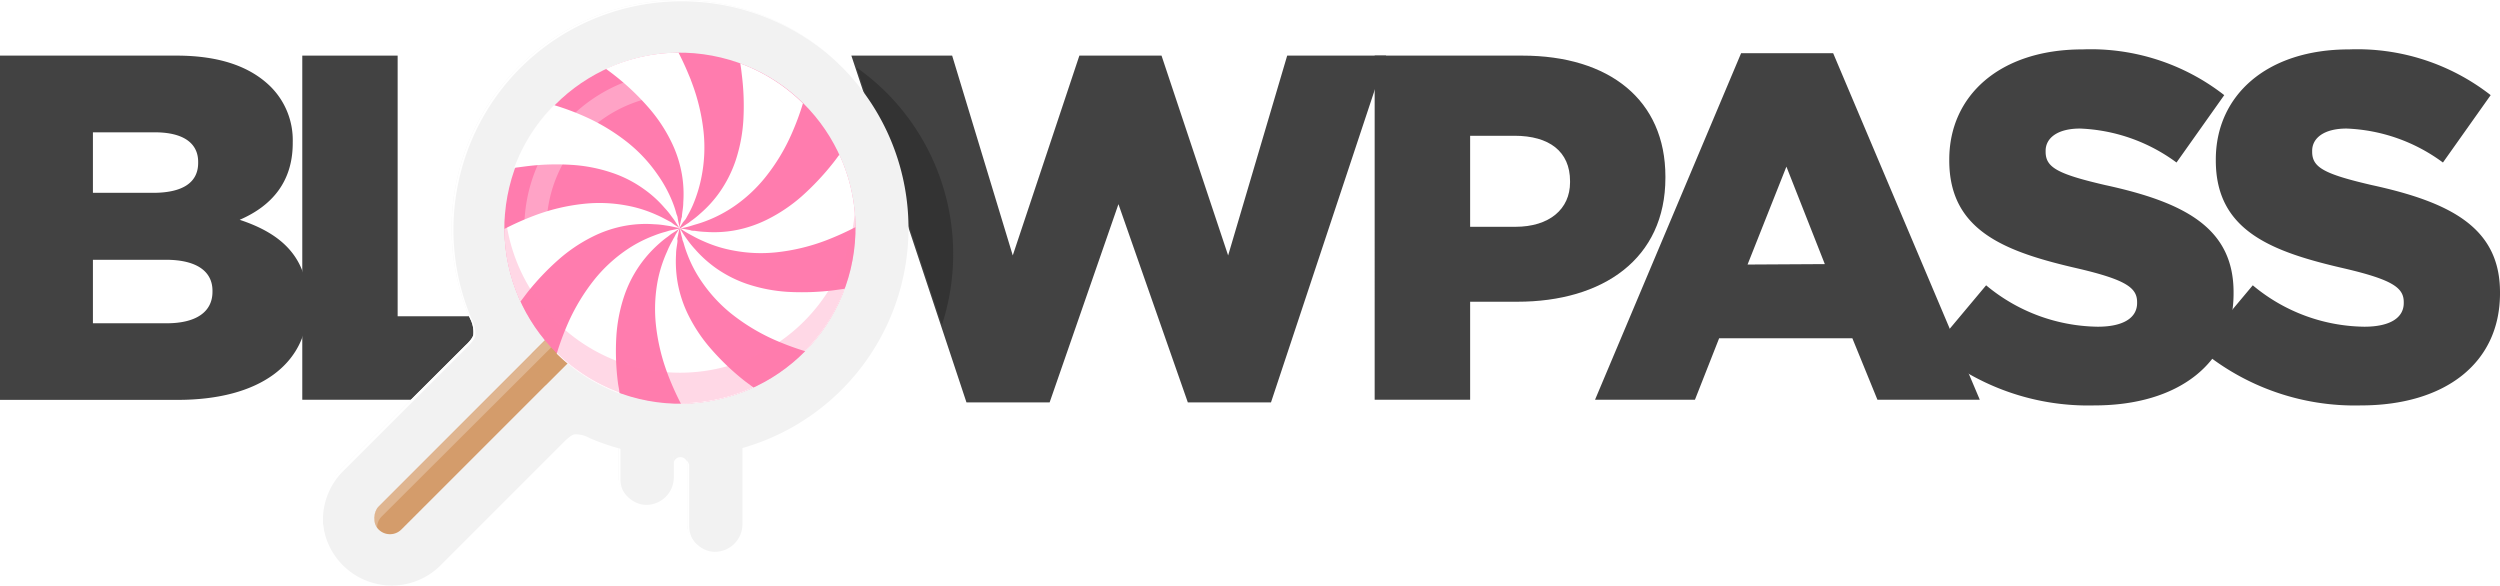
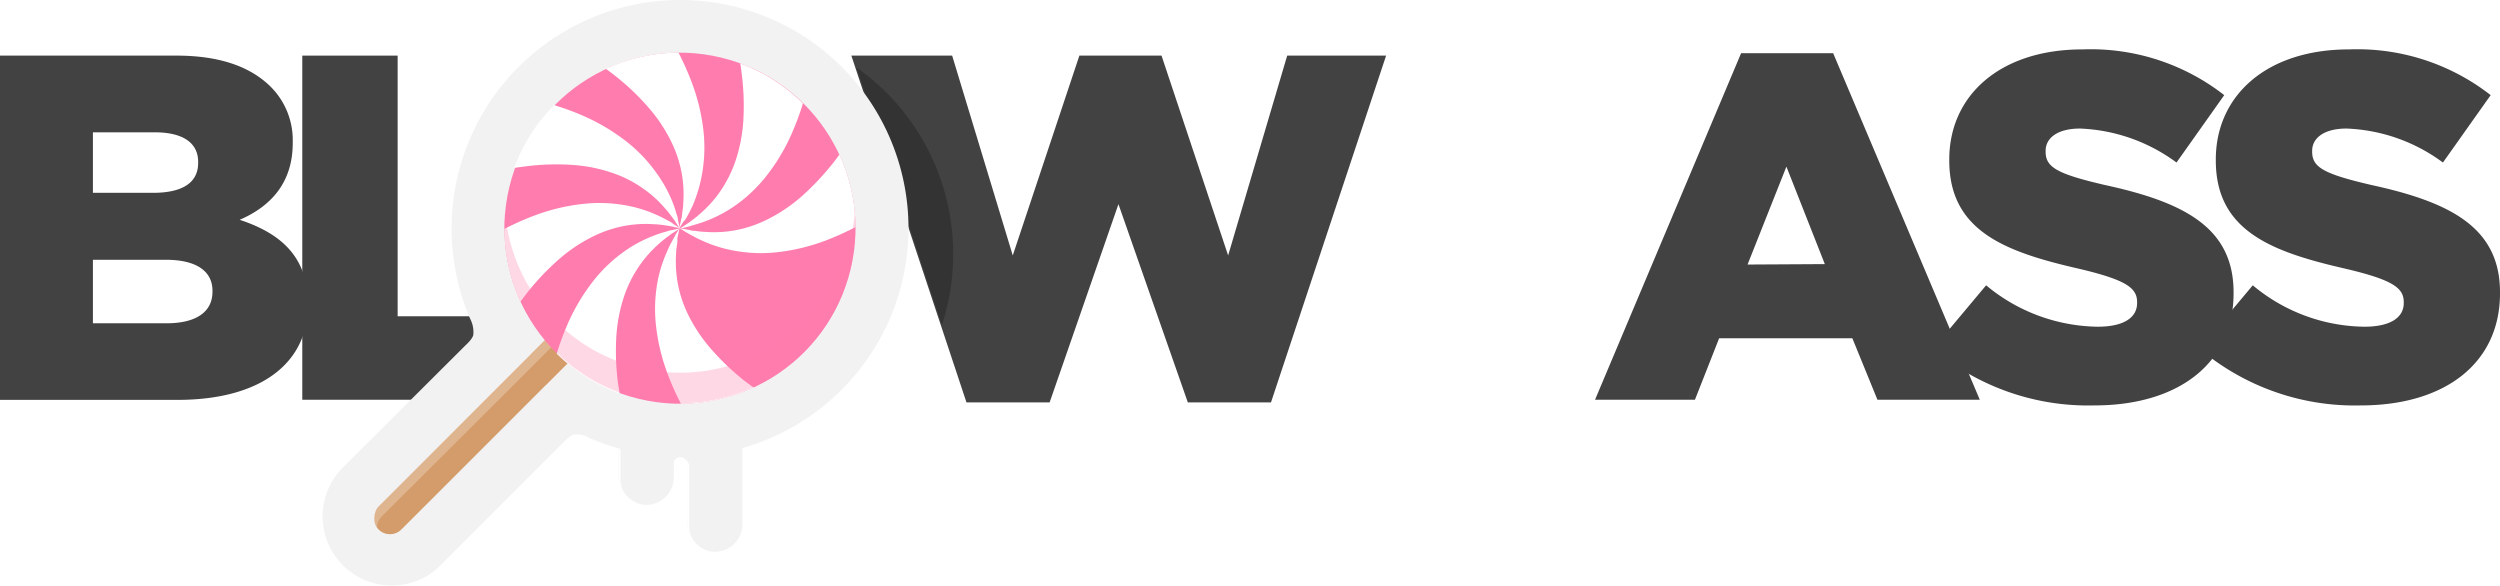
<svg xmlns="http://www.w3.org/2000/svg" height="52.744" width="225.2" id="svg107" version="1.1" viewBox="0 0 225.2 52.744">
  <defs id="defs7">
    <style id="style2">.cls-1{isolation:isolate}.cls-2{filter:url(#dropShadow)}.cls-3{fill:#b3b3b3}.cls-4{fill:#424242}.cls-5{fill:#333}.cls-6{fill:#f2f2f2}.cls-7,.cls-8{fill:#d49c6b}.cls-8{opacity:0.5}.cls-13,.cls-8{mix-blend-mode:multiply}.cls-9{opacity:0.25}.cls-10{fill:#fff}.cls-11{fill:#ff7cae}.cls-12,.cls-13{opacity:0.3}.cls-12{mix-blend-mode:overlay}.cls-13{fill:#ff7bac}.cls-14{fill:none}</style>
    <filter height="70" width="70" name="dropShadow" id="dropShadow">
      <feGaussianBlur id="feGaussianBlur4" stdDeviation="3" />
    </filter>
  </defs>
  <g transform="translate(-9.221,-6.638)" style="isolation:isolate" id="g105" class="cls-1">
    <g data-name="Layer 2" id="Layer_2">
      <g id="Final">
        <g id="g101">
          <g id="g97">
            <g id="g25" transform="translate(0.451,1.648)">
              <path style="fill:#424242" id="path21" d="m 8.77,10 h 15.9 c 3.9,0 6.65,1 8.47,2.79 a 6.8,6.8 0 0 1 2,5 v 0.09 c 0,3.59 -2,5.71 -4.78,6.91 3.76,1.24 6.15,3.37 6.15,7.58 v 0.09 c 0,5.31 -4.34,8.55 -11.74,8.55 h -16 z m 13.78,12.36 c 2.61,0 4.07,-0.88 4.07,-2.7 v -0.09 c 0,-1.68 -1.33,-2.66 -3.9,-2.66 h -5.58 v 5.45 z m 1.24,11.75 c 2.61,0 4.12,-1 4.12,-2.84 v -0.09 c 0,-1.68 -1.33,-2.79 -4.21,-2.79 h -6.56 v 5.72 z" class="cls-4" />
              <path style="fill:#424242" id="path23" d="m 36,10 h 8.59 v 23.48 h 15 V 41 H 36 Z" class="cls-4" />
            </g>
            <g id="g37" transform="translate(0.451,1.648)">
              <path style="fill:#424242" id="path27" d="m 85.46,10 h 9.08 l 5.46,18 6,-18 h 7.4 l 6,18 5.32,-18 h 8.91 l -10.37,31.24 h -7.49 l -6.25,-17.86 -6.2,17.86 h -7.49 z" class="cls-4" />
-               <path style="fill:#424242" id="path29" d="m 132.6,10 h 13.3 c 7.84,0 12.89,4 12.89,10.9 V 21 c 0,7.31 -5.63,11.17 -13.34,11.17 H 141.2 V 41 h -8.6 z m 12.68,15.42 c 3.05,0 4.92,-1.59 4.92,-4 V 21.3 c 0,-2.66 -1.87,-4.08 -5,-4.08 h -4 v 8.2 z" class="cls-4" />
              <path style="fill:#424242" id="path31" d="m 165.61,9.78 h 8.29 L 187.11,41 h -9.22 l -2.26,-5.54 h -12 L 161.45,41 h -9 z m 7.54,19 -3.46,-8.78 -3.5,8.82 z" class="cls-4" />
              <path style="fill:#424242" id="path33" d="m 182.89,36.41 4.79,-5.72 a 16,16 0 0 0 10.06,3.73 c 2.3,0 3.54,-0.8 3.54,-2.13 V 32.2 c 0,-1.28 -1,-2 -5.23,-3 -6.6,-1.51 -11.69,-3.37 -11.69,-9.75 v -0.09 c 0,-5.76 4.56,-9.92 12,-9.92 a 19.55,19.55 0 0 1 12.77,4.12 l -4.3,6.07 a 15.61,15.61 0 0 0 -8.69,-3.06 c -2.08,0 -3.1,0.89 -3.1,2 v 0.09 c 0,1.41 1.06,2 5.36,3 7.14,1.55 11.57,3.85 11.57,9.66 v 0.09 c 0,6.33 -5,10.1 -12.54,10.1 a 21.68,21.68 0 0 1 -14.54,-5.1 z" class="cls-4" />
              <path style="fill:#424242" id="path35" d="m 206.91,36.41 4.79,-5.72 a 15.93,15.93 0 0 0 10.05,3.73 c 2.31,0 3.55,-0.8 3.55,-2.13 V 32.2 c 0,-1.28 -1,-2 -5.23,-3 -6.6,-1.51 -11.7,-3.37 -11.7,-9.75 v -0.09 c 0,-5.76 4.57,-9.92 12,-9.92 a 19.54,19.54 0 0 1 12.76,4.12 l -4.3,6.07 a 15.56,15.56 0 0 0 -8.68,-3.06 c -2.08,0 -3.1,0.89 -3.1,2 v 0.09 c 0,1.41 1.06,2 5.36,3 7.13,1.55 11.56,3.85 11.56,9.66 v 0.09 c 0,6.33 -5,10.1 -12.54,10.1 a 21.67,21.67 0 0 1 -14.52,-5.1 z" class="cls-4" />
            </g>
            <path style="fill:#333333" id="path39" d="m 86.381,12.718 7.69,23.19 a 20.6,20.6 0 0 0 -5,-20.93 21.42,21.42 0 0 0 -2.69,-2.26 z" class="cls-5" />
            <g id="g51" transform="translate(0.451,1.648)">
              <g id="g47">
                <rect style="fill:#f2f2f2" id="rect41" ry="2.49" rx="2.49" height="17.35" width="4.98" y="33.12" x="64.49" class="cls-6" />
                <rect style="fill:#f2f2f2" id="rect43" ry="2.49" rx="2.49" height="17.35" width="4.98" y="37.35" x="70.67" class="cls-6" />
                <path style="fill:#f2f2f2" id="path45" d="m 84.58,11 a 20.59,20.59 0 0 0 -33.46,22.7 2.57,2.57 0 0 1 0.29,1.4 c 0,0.37 -0.71,1 -0.71,1 L 39.5,47.26 a 6.23,6.23 0 0 0 8.81,8.8 l 11.2,-11.2 c 0,0 0.64,-0.68 1,-0.74 A 2.49,2.49 0 0 1 61.88,44.45 20.58,20.58 0 0 0 84.58,11 Z" class="cls-6" />
              </g>
              <path style="fill:#f2f2f2" id="path49" d="m 70.07,44.6 a 0.62,0.62 0 0 0 -0.62,0.62 v 1.56 a 0.61,0.61 0 0 1 0.62,-0.61 0.61,0.61 0 0 1 0.61,0.61 V 45.22 A 0.61,0.61 0 0 0 70.07,44.6 Z" class="cls-6" />
            </g>
            <rect style="fill:#d49c6b" id="rect53" transform="rotate(45)" ry="1.45" rx="1.45" height="32.3" width="2.91" y="-24.514" x="67.597" class="cls-7" />
            <path style="opacity:0.5;mix-blend-mode:multiply;fill:#d49c6b" id="path55" d="m 70.841,26.818 a 1.47,1.47 0 0 0 -2.06,0 l -11.66,11.67 a 15.45,15.45 0 0 0 1.24,2.87 l 12.48,-12.48 a 1.45,1.45 0 0 0 0,-2.06 z" class="cls-8" />
            <g style="opacity:0.25" id="g59" class="cls-9" transform="translate(0.451,1.648)">
              <path style="fill:#ffffff" id="path57" d="M 43.17,51.5 64,30.72 a 1.44,1.44 0 0 1 2,0 l 0.14,0.16 a 1.46,1.46 0 0 0 -2.48,-1 L 42.88,50.63 a 1.45,1.45 0 0 0 -0.14,1.89 1.41,1.41 0 0 1 0.43,-1.02 z" class="cls-10" />
            </g>
            <g id="g85" transform="translate(0.451,1.648)">
              <circle style="fill:#ff7cae" id="circle61" transform="rotate(-76.49,70.018,25.548)" r="15.81" cy="25.55" cx="70.02" class="cls-11" />
              <g id="g79">
                <path style="fill:#ffffff" id="path63" d="m 71,25.34 0.39,-0.12 a 10.29,10.29 0 0 0 1,-0.33 12,12 0 0 0 2.53,-1.33 13.23,13.23 0 0 0 2.76,-2.56 17.49,17.49 0 0 0 2.42,-4 24,24 0 0 0 1,-2.7 15.87,15.87 0 0 0 -5.65,-3.6 c 0.06,0.32 0.1,0.64 0.14,1 a 22.53,22.53 0 0 1 0.14,4.15 14.35,14.35 0 0 1 -0.7,3.62 11.28,11.28 0 0 1 -1.44,2.84 10.55,10.55 0 0 1 -1.72,1.9 8.71,8.71 0 0 1 -0.76,0.62 c -0.12,0.08 -0.22,0.17 -0.32,0.24 l -0.28,0.18 -0.52,0.34 0.61,-0.14 z" class="cls-10" />
                <path style="fill:#ffffff" id="path65" d="m 70.53,24.73 c 0.07,-0.11 0.13,-0.23 0.2,-0.36 a 9.82,9.82 0 0 0 0.46,-0.92 12.64,12.64 0 0 0 0.81,-2.73 13.59,13.59 0 0 0 0.15,-3.84 17.91,17.91 0 0 0 -1.08,-4.5 25.6,25.6 0 0 0 -1.18,-2.65 15.85,15.85 0 0 0 -6.54,1.46 c 0.26,0.19 0.52,0.38 0.77,0.58 a 21.72,21.72 0 0 1 3,2.83 14,14 0 0 1 2.07,3.06 10.87,10.87 0 0 1 1,3 10.54,10.54 0 0 1 0.13,2.56 c 0,0.37 -0.06,0.69 -0.1,1 -0.04,0.31 0,0.28 -0.06,0.4 l -0.07,0.32 -0.13,0.61 0.33,-0.53 z" class="cls-10" />
                <path style="fill:#ffffff" id="path67" d="m 69.81,24.61 c 0,-0.12 -0.08,-0.25 -0.12,-0.4 a 8.6,8.6 0 0 0 -0.33,-1 11.92,11.92 0 0 0 -1.36,-2.5 13.5,13.5 0 0 0 -2.61,-2.82 18,18 0 0 0 -4,-2.43 c -0.86,-0.38 -1.77,-0.72 -2.71,-1 a 15.71,15.71 0 0 0 -3.59,5.65 l 1,-0.13 a 21.71,21.71 0 0 1 4.15,-0.14 13.93,13.93 0 0 1 3.62,0.7 10.8,10.8 0 0 1 2.88,1.46 10.19,10.19 0 0 1 1.9,1.72 7.19,7.19 0 0 1 0.62,0.76 l 0.24,0.32 0.18,0.28 0.34,0.52 -0.14,-0.61 z" class="cls-10" />
                <path style="fill:#ffffff" id="path69" d="M 69.21,25 68.85,24.81 C 68.58,24.67 68.28,24.5 67.92,24.35 a 11.52,11.52 0 0 0 -2.72,-0.85 13.27,13.27 0 0 0 -3.84,-0.15 17.88,17.88 0 0 0 -4.51,1.08 25.46,25.46 0 0 0 -2.64,1.18 15.73,15.73 0 0 0 1.45,6.54 l 0.58,-0.77 a 23.1,23.1 0 0 1 2.84,-3 14.24,14.24 0 0 1 3.05,-2.06 10.93,10.93 0 0 1 3,-1 10.49,10.49 0 0 1 2.56,-0.13 8.08,8.08 0 0 1 1,0.1 l 0.4,0.06 0.33,0.07 0.6,0.13 -0.52,-0.33 z" class="cls-10" />
                <path style="fill:#ffffff" id="path71" d="m 69.08,25.76 -0.39,0.12 a 8.08,8.08 0 0 0 -1,0.33 11.7,11.7 0 0 0 -2.53,1.32 13.47,13.47 0 0 0 -2.82,2.61 17.94,17.94 0 0 0 -2.42,4 24.91,24.91 0 0 0 -1,2.71 15.85,15.85 0 0 0 5.65,3.59 c 0,-0.32 -0.1,-0.64 -0.14,-1 a 22.42,22.42 0 0 1 -0.14,-4.14 14.27,14.27 0 0 1 0.7,-3.62 10.94,10.94 0 0 1 3.16,-4.75 8.45,8.45 0 0 1 0.76,-0.61 l 0.32,-0.25 0.28,-0.18 0.52,-0.33 -0.6,0.13 z" class="cls-10" />
                <path style="fill:#ffffff" id="path73" d="m 69.51,26.36 c -0.07,0.11 -0.13,0.23 -0.2,0.36 a 8.14,8.14 0 0 0 -0.45,0.93 11.81,11.81 0 0 0 -0.86,2.72 13.63,13.63 0 0 0 -0.15,3.84 17.88,17.88 0 0 0 1.08,4.51 25.46,25.46 0 0 0 1.18,2.64 15.54,15.54 0 0 0 6.54,-1.46 l -0.77,-0.57 a 22.39,22.39 0 0 1 -3,-2.84 14.18,14.18 0 0 1 -2.07,-3.05 11,11 0 0 1 -1,-3 11.12,11.12 0 0 1 -0.14,-2.56 c 0,-0.37 0.07,-0.69 0.11,-1 0.04,-0.31 0,-0.27 0,-0.39 l 0.07,-0.33 0.13,-0.6 -0.33,0.52 z" class="cls-10" />
-                 <path style="fill:#ffffff" id="path75" d="m 70.23,26.49 c 0,0.12 0.08,0.25 0.12,0.39 a 10.18,10.18 0 0 0 0.33,1 11.61,11.61 0 0 0 1.32,2.51 13.4,13.4 0 0 0 2.6,2.82 17.94,17.94 0 0 0 4,2.42 24.91,24.91 0 0 0 2.71,1 15.87,15.87 0 0 0 3.56,-5.63 l -1,0.14 a 23.44,23.44 0 0 1 -4.15,0.14 14.35,14.35 0 0 1 -3.62,-0.7 11.11,11.11 0 0 1 -2.84,-1.44 10.93,10.93 0 0 1 -1.9,-1.72 8.71,8.71 0 0 1 -0.62,-0.76 L 70.5,26.33 70.32,26.06 70,25.55 l 0.14,0.6 z" class="cls-10" />
                <path style="fill:#ffffff" id="path77" d="m 70.83,26.06 0.37,0.2 a 10,10 0 0 0 0.92,0.45 11.62,11.62 0 0 0 2.73,0.85 13.21,13.21 0 0 0 3.84,0.16 17.91,17.91 0 0 0 4.5,-1.08 25.57,25.57 0 0 0 2.64,-1.19 15.68,15.68 0 0 0 -1.45,-6.53 C 84.19,19.18 84,19.44 83.8,19.69 a 23.63,23.63 0 0 1 -2.83,3 14.55,14.55 0 0 1 -3.06,2.06 11,11 0 0 1 -3,1 10.59,10.59 0 0 1 -2.57,0.13 8.31,8.31 0 0 1 -1,-0.1 c -0.14,0 -0.28,0 -0.4,-0.06 L 70.62,25.66 70,25.55 l 0.52,0.33 z" class="cls-10" />
              </g>
              <g style="opacity:0.3;mix-blend-mode:overlay" id="g83" class="cls-12">
-                 <path style="fill:#ffffff" id="path81" d="m 57,26.58 a 1,1 0 0 1 -1,-1 14.13,14.13 0 0 1 14,-14.14 1.035,1.035 0 1 1 0,2.07 12,12 0 0 0 -12,12 1,1 0 0 1 -1,1.07 z" class="cls-10" />
-               </g>
+                 </g>
            </g>
            <path style="opacity:0.3;mix-blend-mode:multiply;fill:#ff7bac" id="path87" d="m 86.221,25.778 a 15.81,15.81 0 0 1 -31.5,0 15.81,15.81 0 1 0 31.5,0 z" class="cls-13" />
            <g id="g95" transform="translate(0.451,1.648)">
-               <path style="fill:#ffffff" id="path89" d="m 39.68,47.43 11.2,-11.2 c 0,0 0.65,-0.6 0.71,-1 a 2.69,2.69 0 0 0 -0.3,-1.41 20.62,20.62 0 0 1 4.35,-22.7 20.59,20.59 0 0 1 29,-0.08 L 84.58,11 a 20.59,20.59 0 0 0 -33.46,22.7 2.57,2.57 0 0 1 0.29,1.4 c 0,0.37 -0.71,1 -0.71,1 L 39.5,47.26 a 6.24,6.24 0 0 0 0,8.8 l 0.1,0.08 a 6.22,6.22 0 0 1 0.08,-8.71 z" class="cls-10" />
              <path style="fill:#ffffff" id="path91" d="M 70.85,52.38 V 46.9 a 0.62,0.62 0 0 0 -0.28,-0.45 0.63,0.63 0 0 1 0.1,0.28 v 5.48 a 2.5,2.5 0 0 0 0.83,1.84 2.51,2.51 0 0 1 -0.65,-1.67 z" class="cls-10" />
              <path style="fill:#ffffff" id="path93" d="M 64.66,48.16 V 45.42 L 64.49,45.36 V 48 a 2.49,2.49 0 0 0 0.82,1.84 2.46,2.46 0 0 1 -0.65,-1.68 z" class="cls-10" />
            </g>
          </g>
          <rect style="fill:none" y="0" x="0" id="rect99" height="64.54" width="242.41" class="cls-14" />
        </g>
      </g>
    </g>
  </g>
</svg>